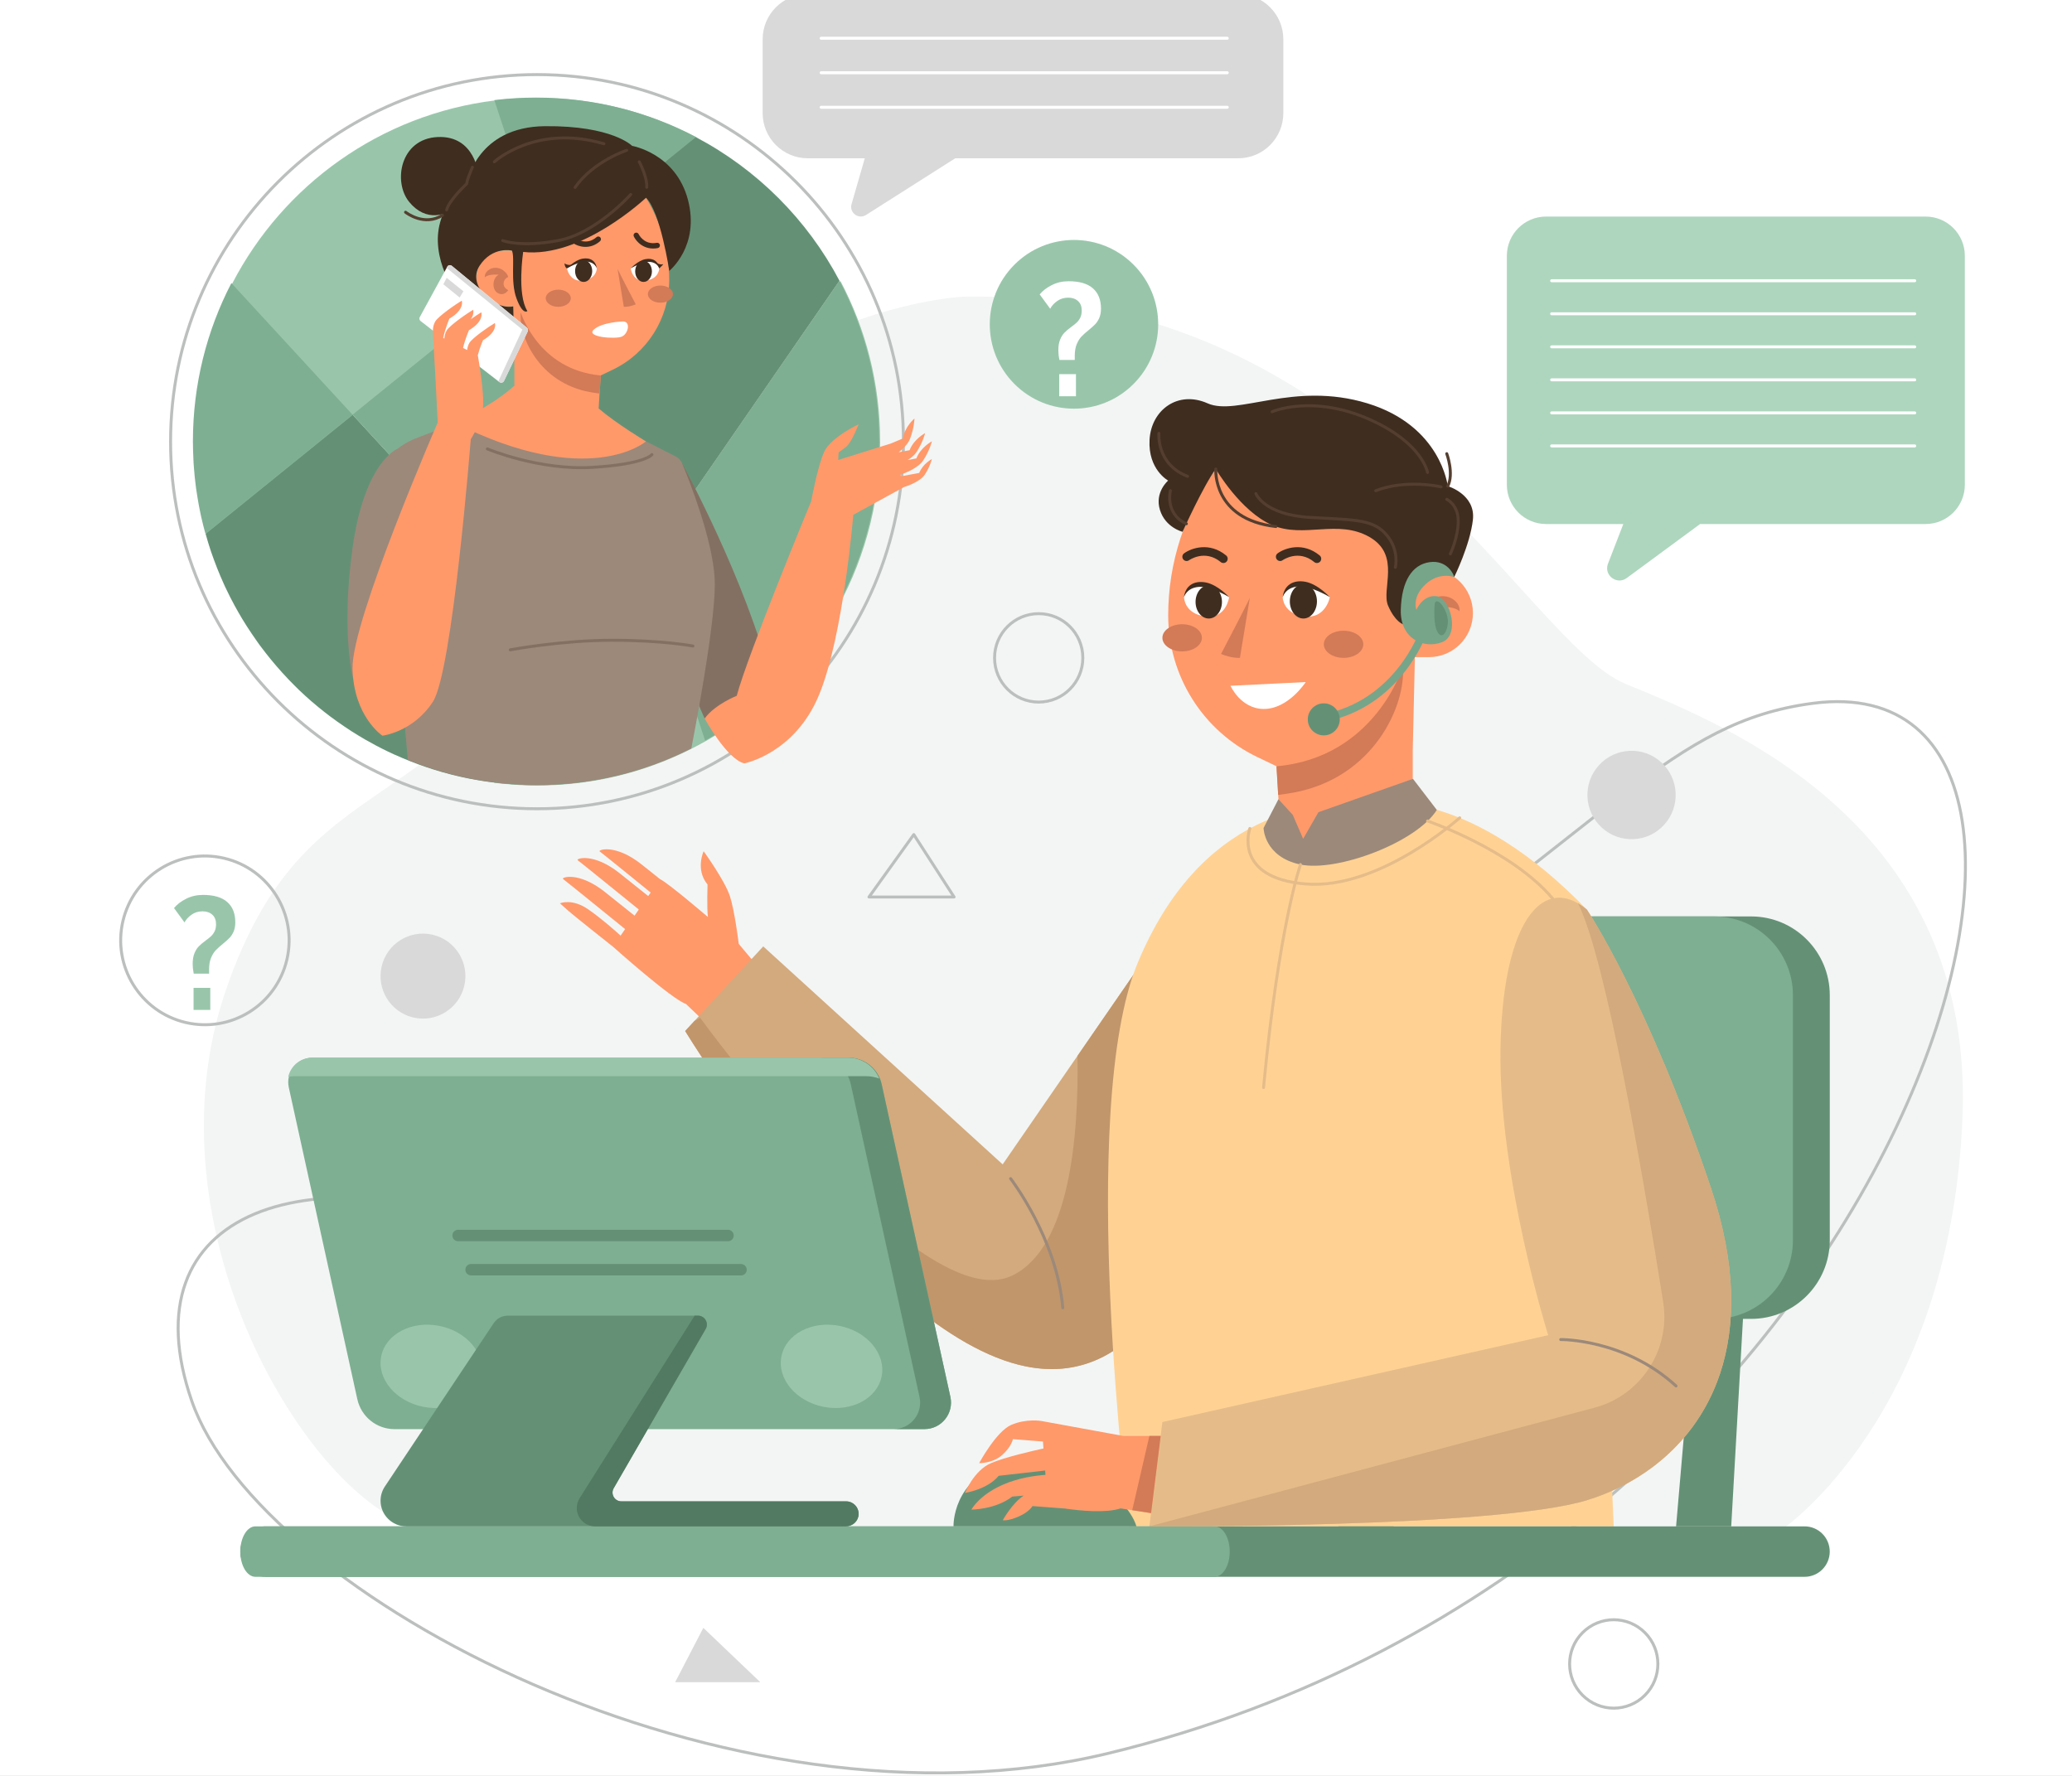
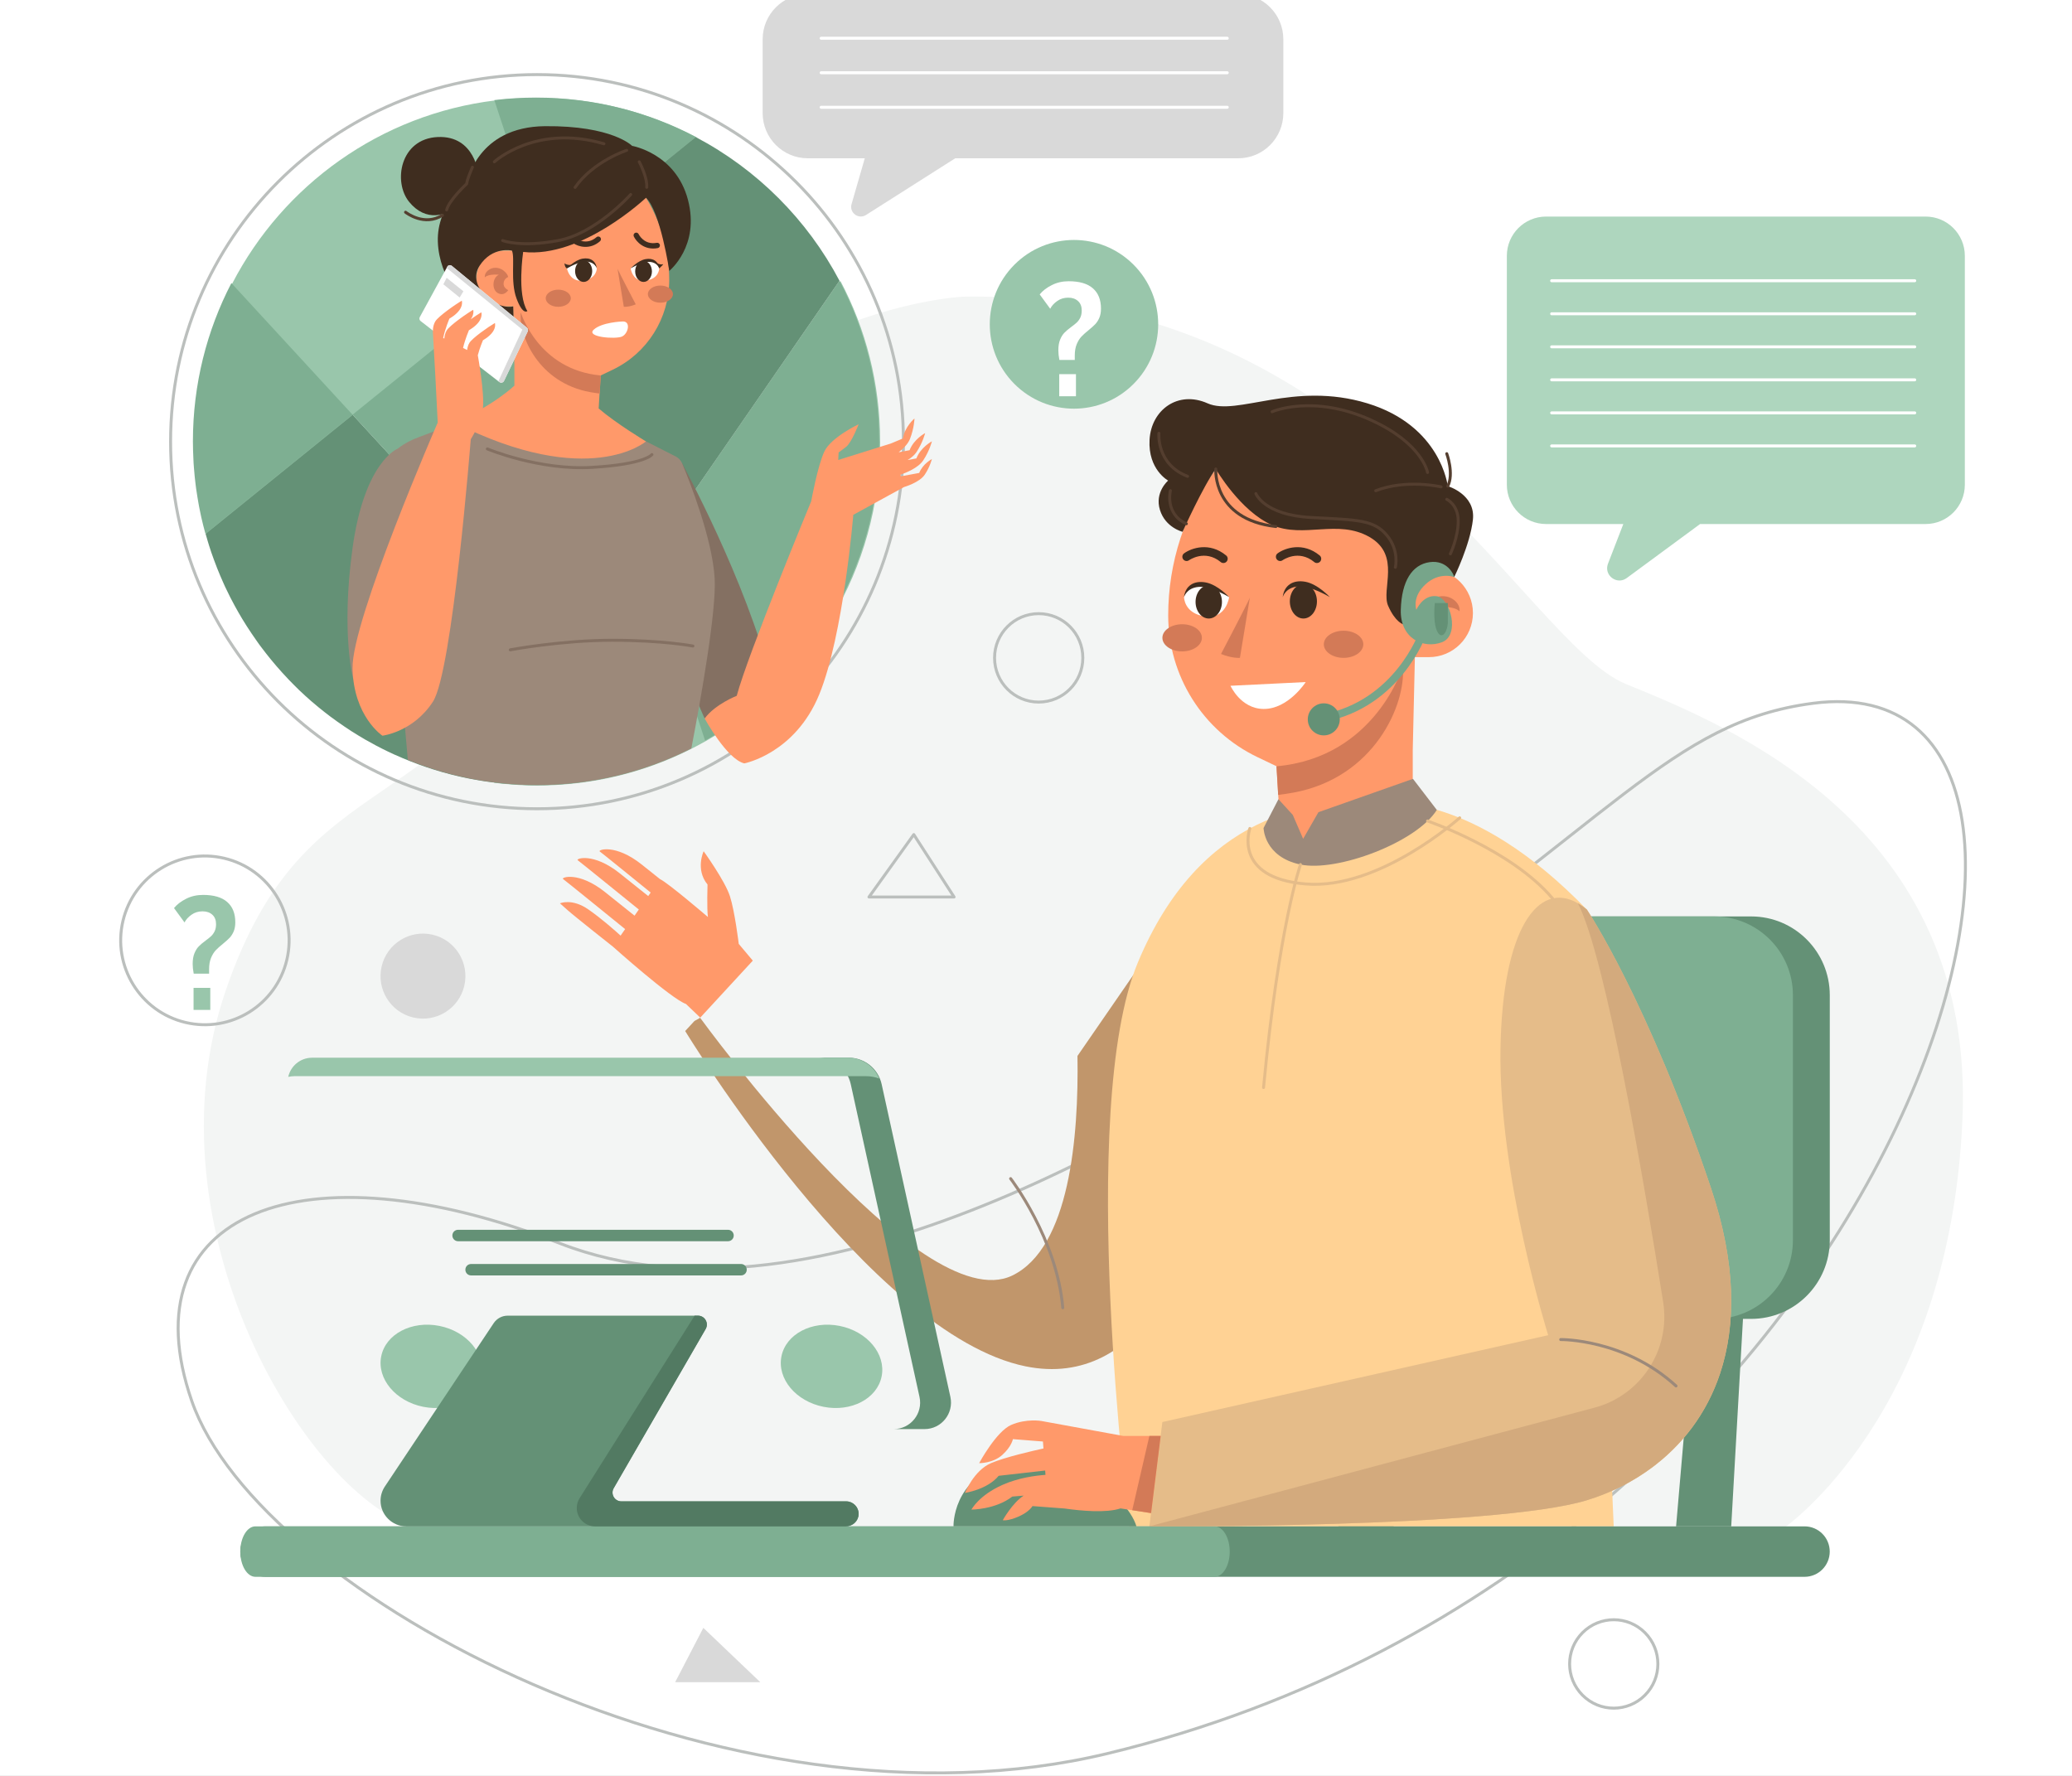
<svg xmlns="http://www.w3.org/2000/svg" width="700" height="600" viewBox="0 0 700 600" fill="none">
  <rect x="0" y="0" width="700" height="600" fill="#808080" stroke="none" />
  <g clip-path="url(#clip0_22_13317)">
    <rect width="700" height="600" fill="white" />
    <path d="M325.367 100.235C325.367 100.235 240.322 103.992 195.277 193.071C150.232 282.15 103.711 254.343 76.242 334.701C48.772 415.059 104.163 506.431 141.302 516.344C178.425 526.241 602.55 516.344 602.55 516.344C602.55 516.344 658.589 477.96 662.987 378.259C667.384 278.559 583.875 245.26 549.267 231.092C514.659 216.925 461.316 98.032 325.367 100.235Z" fill="#F3F5F4" />
    <path d="M447.215 343.86C545.181 277.82 564.172 243.918 612.516 237.611C730.286 222.252 643.991 527.238 374.324 592.402C246.191 623.363 87.472 538.916 64.776 473.299C42.834 409.854 101.915 386.061 189.159 420.084C276.402 454.107 397.305 377.491 447.215 343.845V343.86Z" stroke="#BBBFBD" stroke-miterlimit="10" />
-     <path d="M562.198 278.681C567.757 272.595 567.339 263.146 561.264 257.577C555.189 252.008 545.758 252.427 540.199 258.513C534.64 264.6 535.059 274.048 541.134 279.617C547.208 285.186 556.639 284.767 562.198 278.681Z" fill="#D9D9D9" />
    <path d="M555.727 572.744C561.55 566.91 561.55 557.453 555.727 551.62C549.905 545.786 540.465 545.786 534.642 551.62C528.819 557.453 528.82 566.91 534.642 572.744C540.465 578.577 549.905 578.577 555.727 572.744Z" stroke="#BBBFBD" stroke-miterlimit="10" />
    <path d="M350.908 237.204C359.143 237.204 365.818 230.517 365.818 222.267C365.818 214.018 359.143 207.33 350.908 207.33C342.674 207.33 335.999 214.018 335.999 222.267C335.999 230.517 342.674 237.204 350.908 237.204Z" stroke="#BBBFBD" stroke-miterlimit="10" />
    <path d="M308.709 281.969L293.574 303.062H322.324L308.709 281.969Z" stroke="#BBBFBD" stroke-linecap="round" stroke-linejoin="round" />
    <path d="M237.613 549.99L228.095 568.337H256.845L237.613 549.99Z" fill="#D9D9D9" />
    <path d="M96.911 324.257C100.52 308.938 91.049 293.587 75.758 289.972C60.466 286.356 45.144 295.844 41.535 311.164C37.926 326.483 47.396 341.834 62.688 345.449C77.98 349.065 93.302 339.577 96.911 324.257Z" stroke="#BBBFBD" stroke-linecap="round" stroke-linejoin="round" />
    <path d="M65.441 328.955C65.207 327.738 65.091 326.655 65.091 325.705C65.091 324.255 65.291 323.047 65.691 322.08C66.091 321.097 66.582 320.313 67.166 319.73C67.749 319.13 68.507 318.488 69.441 317.805C70.241 317.222 70.874 316.713 71.341 316.28C71.807 315.83 72.199 315.28 72.516 314.63C72.832 313.963 72.991 313.172 72.991 312.255C72.991 310.872 72.574 309.805 71.741 309.055C70.907 308.288 69.807 307.905 68.441 307.905C67.007 307.905 65.757 308.288 64.691 309.055C63.624 309.805 62.841 310.672 62.341 311.655L58.791 306.805C59.774 305.588 61.124 304.547 62.841 303.68C64.557 302.797 66.474 302.355 68.591 302.355C72.224 302.355 74.949 303.155 76.766 304.755C78.582 306.338 79.491 308.622 79.491 311.605C79.491 312.805 79.307 313.838 78.941 314.705C78.574 315.555 78.116 316.272 77.566 316.855C77.016 317.422 76.274 318.088 75.341 318.855C74.324 319.672 73.499 320.413 72.866 321.08C72.249 321.747 71.724 322.605 71.291 323.655C70.857 324.705 70.641 325.972 70.641 327.455V328.955H65.441ZM65.391 333.755H71.041V341.205H65.391V333.755Z" fill="#99C6AB" />
    <path d="M382.95 129.727C394.06 118.597 394.06 100.551 382.95 89.421C371.84 78.291 353.827 78.291 342.717 89.421C331.607 100.551 331.607 118.597 342.717 129.727C353.827 140.858 371.84 140.858 382.95 129.727Z" fill="#99C6AB" />
    <path d="M357.9 121.619C357.666 120.402 357.55 119.319 357.55 118.369C357.55 116.919 357.75 115.711 358.15 114.744C358.55 113.761 359.041 112.977 359.625 112.394C360.208 111.794 360.966 111.152 361.9 110.469C362.7 109.886 363.333 109.377 363.8 108.944C364.266 108.494 364.658 107.944 364.975 107.294C365.291 106.627 365.45 105.836 365.45 104.919C365.45 103.536 365.033 102.469 364.2 101.719C363.366 100.952 362.266 100.569 360.9 100.569C359.466 100.569 358.216 100.952 357.15 101.719C356.083 102.469 355.3 103.336 354.8 104.319L351.25 99.469C352.233 98.252 353.583 97.211 355.3 96.344C357.016 95.461 358.933 95.019 361.05 95.019C364.683 95.019 367.408 95.819 369.225 97.419C371.041 99.002 371.95 101.286 371.95 104.269C371.95 105.469 371.766 106.502 371.4 107.369C371.033 108.219 370.575 108.936 370.025 109.519C369.475 110.086 368.733 110.752 367.8 111.519C366.783 112.336 365.958 113.077 365.325 113.744C364.708 114.411 364.183 115.269 363.75 116.319C363.316 117.369 363.1 118.636 363.1 120.119V121.619H357.9ZM357.85 126.419H363.5V133.869H357.85V126.419Z" fill="white" />
    <path d="M156.852 333.075C158.664 325.352 153.885 317.62 146.176 315.805C138.468 313.989 130.751 318.778 128.938 326.5C127.126 334.222 131.906 341.954 139.614 343.77C147.322 345.585 155.04 340.797 156.852 333.075Z" fill="#D9D9D9" />
    <path d="M650.575 73.168H522.322C515.003 73.168 509.07 79.113 509.07 86.445V163.771C509.07 171.103 515.003 177.048 522.322 177.048H548.422L543.241 190.446C541.735 194.324 546.223 197.764 549.566 195.304L574.355 177.048H650.545C657.864 177.048 663.798 171.103 663.798 163.771V86.445C663.798 79.113 657.864 73.168 650.545 73.168H650.575Z" fill="#AED6BE" />
    <path d="M524.206 94.85H646.871" stroke="white" stroke-linecap="round" stroke-linejoin="round" />
    <path d="M524.206 106.014H646.871" stroke="white" stroke-linecap="round" stroke-linejoin="round" />
    <path d="M524.206 117.18H646.871" stroke="white" stroke-linecap="round" stroke-linejoin="round" />
    <path d="M524.206 128.33H646.871" stroke="white" stroke-linecap="round" stroke-linejoin="round" />
    <path d="M524.206 139.494H646.871" stroke="white" stroke-linecap="round" stroke-linejoin="round" />
    <path d="M524.206 150.658H646.871" stroke="white" stroke-linecap="round" stroke-linejoin="round" />
    <path d="M249.584 318.979C249.584 318.979 248.273 307.995 246.587 302.76C244.885 297.524 237.716 287.597 237.716 287.597C237.716 287.597 234.84 293.737 239.026 298.837C239.026 298.837 238.77 306.939 239.162 309.821C239.162 309.821 225.593 298.203 222.987 297.026C221.331 295.699 219.313 294.084 216.843 292.123C207.837 284.926 201.828 287.159 202.611 287.672C203.153 288.034 213.454 296.378 219.825 301.553L218.996 302.745C217.054 301.191 213.981 298.731 209.403 295.08C200.397 287.883 194.388 290.116 195.171 290.629C195.819 291.067 210.894 303.303 215.819 307.286L214.373 309.368C212.46 307.844 209.298 305.31 204.448 301.432C195.442 294.235 189.433 296.468 190.216 296.981C190.894 297.434 206.677 310.243 211.195 313.91L209.659 316.113C207.987 314.589 203.334 310.44 198.831 307.301C193.213 303.378 189.177 305.204 189.177 305.204L191.662 307.422C194.147 309.64 207.069 319.839 207.069 319.839C207.069 319.839 226.798 337.492 231.737 339.197L236.572 343.814L254.328 324.562L249.614 318.949L249.584 318.979Z" fill="#FF996A" />
-     <path d="M391.586 440.904C380.998 456.203 366.179 465.648 346.495 461.635C293.755 450.892 231.481 348.34 231.481 348.34L234.613 344.945L257.851 319.749L338.739 393.392L363.995 356.759L388.664 320.986L400.863 303.303C400.863 303.303 408.001 314.619 412.504 350.573C415.305 373.114 409.387 415.24 391.586 440.904Z" fill="#D3AA7D" />
    <path d="M391.586 440.905C380.998 456.204 366.179 465.649 346.495 461.635C293.755 450.893 231.481 348.341 231.481 348.341L234.613 344.946L236.541 343.875C236.541 343.875 310.743 446.155 342.023 430.932C361.36 421.532 364.462 384.023 364.01 356.76L388.679 320.986L391.586 440.905Z" fill="#C1966B" />
    <path d="M589.677 430.916L584.873 515.695H566.244L573.563 430.916H589.677Z" fill="#649176" />
    <path d="M475.625 430.916L470.821 515.695H452.176L459.511 430.916H475.625Z" fill="#649176" />
    <path d="M591.604 309.625H443.954C429.282 309.625 417.388 321.541 417.388 336.24V418.982C417.388 433.681 429.282 445.597 443.954 445.597H591.604C606.276 445.597 618.17 433.681 618.17 418.982V336.24C618.17 321.541 606.276 309.625 591.604 309.625Z" fill="#649176" />
    <path d="M579.147 309.625H431.497C416.825 309.625 404.931 321.541 404.931 336.24V418.982C404.931 433.681 416.825 445.597 431.497 445.597H579.147C593.819 445.597 605.714 433.681 605.714 418.982V336.24C605.714 321.541 593.819 309.625 579.147 309.625Z" fill="#7EAF92" />
    <path d="M467.852 271.452C467.852 271.452 496.963 266.775 536.134 307.361L545.171 515.695H381.451C381.451 515.695 363.575 375.151 384.418 325.165C405.261 275.179 442.686 269.219 467.852 271.452Z" fill="#FFD294" />
    <path d="M410.745 158.46L417.929 148.607L479.209 169.157L478.681 192.211H482.733C490.956 192.211 497.612 198.88 497.612 207.118C497.612 215.356 490.956 222.025 482.733 222.025H478.004L477.281 253.332V280.837L432.914 286.948L431.829 268.556L431.257 258.885L424.826 255.807C406.393 246.995 394.661 228.362 394.661 207.903C394.661 190.129 400.308 172.808 410.76 158.46H410.745Z" fill="#FF996A" />
    <path d="M431.241 258.9L431.813 268.571C433.44 268.375 435.156 268.118 436.918 267.801C464.328 262.792 475.051 237.988 473.936 225.193C473.936 225.193 464.689 255.942 431.226 258.9H431.241Z" fill="#D37A57" />
    <path d="M483.187 202.863C482.042 203.738 480.988 204.885 480.596 206.318C480.596 206.318 482.886 207.088 483.096 209.653C483.307 212.218 480.596 213.334 480.596 213.334C480.596 213.334 482.675 216.804 486.139 214.934C489.602 213.063 489.03 206.515 485.581 205.142C485.581 205.142 491.063 204.523 493.066 206.53C493.066 206.53 493.533 204.508 491.244 202.727C488.879 200.887 485.566 201.053 483.172 202.863H483.187Z" fill="#D37A57" />
    <path d="M410.742 158.46C410.742 158.46 419.04 172.763 429.763 177.395C440.486 182.027 451.946 175.283 462.669 181.439C473.392 187.595 466.555 199.107 468.949 204.644C471.359 210.181 474.025 210.921 474.025 210.921C474.025 210.921 475.47 195.184 478.678 192.212C478.678 192.212 488.302 192.136 491.299 194.943C491.299 194.943 496.675 184.064 497.609 175.54C498.528 167.015 489.1 164.239 489.1 164.239C489.1 164.239 486.886 143.87 461.931 136.266C436.977 128.662 417.925 140.717 407.956 136.266C397.971 131.815 388.919 138.484 388.362 148.578C387.805 158.671 394.642 162.368 394.642 162.368C394.642 162.368 390.019 166.276 391.871 172.281C393.724 178.286 399.522 179.674 399.522 179.674C399.522 179.674 406.359 164.435 410.757 158.415L410.742 158.46Z" fill="#3F2D1F" />
    <path d="M415.717 231.696L441.124 230.443C441.124 230.443 435.235 239.617 426.862 239.526C419.151 239.451 415.702 231.696 415.702 231.696H415.717Z" fill="white" />
    <path d="M444.92 190.235C444.603 190.235 444.272 190.129 444.016 189.903C438.655 185.482 433.384 189.239 433.323 189.269C432.691 189.737 431.787 189.601 431.32 188.953C430.853 188.319 430.989 187.414 431.637 186.946C434.076 185.166 440.191 183.008 445.838 187.67C446.456 188.168 446.531 189.073 446.034 189.692C445.748 190.039 445.341 190.22 444.935 190.22L444.92 190.235Z" fill="#3F2D1F" />
    <path d="M413.319 190.235C413.003 190.235 412.672 190.129 412.416 189.903C407.054 185.482 401.783 189.239 401.723 189.269C401.09 189.737 400.187 189.601 399.72 188.953C399.253 188.319 399.388 187.414 400.036 186.946C402.476 185.166 408.59 183.008 414.238 187.67C414.855 188.168 414.931 189.073 414.434 189.692C414.147 190.039 413.741 190.22 413.334 190.22L413.319 190.235Z" fill="#3F2D1F" />
    <path d="M485.4 273.625L477.358 263.139L445.415 274.409L440.25 283.402L436.756 275.33L431.906 270.019L426.876 279.75C426.876 279.75 427.027 289.497 439.346 292.092C451.665 294.687 478.593 284.624 485.415 273.625H485.4Z" fill="#9C897A" />
    <path d="M491.298 194.957C491.298 194.957 486.328 193.056 481.614 197.401C476.9 201.746 478.497 206.016 478.497 206.016C478.497 206.016 480.681 200.871 485.334 201.43C490.003 201.988 493.391 214.616 487.156 216.985C480.921 219.354 472.955 215.748 473.241 206.016C473.512 196.285 477.081 190.777 482.955 189.933C488.828 189.088 491.147 194.036 491.283 194.957H491.298Z" fill="#77A58A" />
    <path d="M447.203 243.887C446.601 243.887 446.058 243.465 445.938 242.846C445.802 242.152 446.254 241.473 446.962 241.337C471.119 236.69 479.296 213.893 479.387 213.666C479.612 213.002 480.35 212.64 481.013 212.882C481.676 213.108 482.037 213.847 481.811 214.511C481.721 214.753 473.091 238.923 447.444 243.872C447.369 243.887 447.278 243.902 447.203 243.902V243.887Z" fill="#77A58A" />
    <path d="M441.815 243.044C441.815 246.031 444.24 248.46 447.221 248.46C450.203 248.46 452.628 246.031 452.628 243.044C452.628 240.056 450.203 237.627 447.221 237.627C444.24 237.627 441.815 240.056 441.815 243.044Z" fill="#649176" />
-     <path d="M484.734 203.753C484.734 203.753 484.056 209.743 485.367 212.942C486.677 216.14 488.725 214.481 489.132 210.603C489.538 206.71 485.653 201.264 484.734 203.768V203.753Z" fill="#649176" />
-     <path d="M433.336 201.746C433.336 201.746 433.336 207.329 440.64 208.264C447.929 209.185 449.27 201.746 449.27 201.746C449.27 201.746 445.128 197.854 439.767 197.733C434.405 197.612 433.336 201.746 433.336 201.746Z" fill="white" />
+     <path d="M484.734 203.753C484.734 203.753 484.056 209.743 485.367 212.942C486.677 216.14 488.725 214.481 489.132 210.603V203.753Z" fill="#649176" />
    <path d="M400.005 201.747C400.005 201.747 400.005 207.329 407.158 208.265C414.297 209.185 415.246 201.762 415.246 201.762C415.246 201.762 411.541 197.869 406.3 197.749C401.059 197.628 400.005 201.762 400.005 201.762V201.747Z" fill="white" />
    <path d="M415.245 201.747C415.245 201.747 411.42 197.538 407.324 196.783C403.227 196.029 400.426 198.02 399.989 201.747C399.989 201.747 400.803 198.669 404.899 198.292C408.995 197.915 415.245 201.747 415.245 201.747Z" fill="#3F2D1F" />
    <path d="M449.27 201.747C449.27 201.747 445.279 197.356 441.002 196.556C436.725 195.772 433.788 197.854 433.351 201.747C433.351 201.747 434.195 198.533 438.472 198.141C442.749 197.748 449.27 201.747 449.27 201.747Z" fill="#3F2D1F" />
    <path d="M422.251 201.914L418.892 222.268C418.892 222.268 416.212 222.479 412.507 220.955C412.507 220.955 421.302 204.192 422.251 201.914Z" fill="#D37A57" />
    <path d="M322.132 515.696C322.132 515.696 321.59 499.446 339.858 494.362C358.126 489.277 380.37 504.154 383.939 515.696H322.132Z" fill="#649176" />
    <path d="M440.336 208.974C442.864 208.974 444.914 206.38 444.914 203.18C444.914 199.981 442.864 197.387 440.336 197.387C437.807 197.387 435.757 199.981 435.757 203.18C435.757 206.38 437.807 208.974 440.336 208.974Z" fill="#3F2D1F" />
    <path d="M412.822 203.361C412.822 206.469 410.819 208.973 408.364 208.973C405.909 208.973 403.906 206.454 403.906 203.361C403.906 200.268 405.909 197.748 408.364 197.748C410.819 197.748 412.822 200.268 412.822 203.361Z" fill="#3F2D1F" />
    <path d="M460.578 217.68C460.578 220.215 457.581 222.267 453.906 222.267C450.232 222.267 447.235 220.215 447.235 217.68C447.235 215.146 450.232 213.094 453.906 213.094C457.581 213.094 460.578 215.146 460.578 217.68Z" fill="#D37A57" />
    <path d="M406.046 215.493C406.046 218.028 403.049 220.08 399.374 220.08C395.699 220.08 392.702 218.028 392.702 215.493C392.702 212.958 395.699 210.906 399.374 210.906C403.049 210.906 406.046 212.958 406.046 215.493Z" fill="#D37A57" />
    <path d="M581.138 463.974C576.514 477.916 568.051 488.447 558.035 495.9C551.213 500.955 543.668 504.591 536.138 506.869C504.707 516.42 388.307 515.681 388.307 515.681L392.69 480.45L523.036 451.104C523.036 451.104 506.183 397.527 506.921 354.24C507.599 313.956 519.587 297.344 533.096 305.19C534.105 305.793 535.129 306.502 536.138 307.362C536.138 307.362 556.725 338.096 577.96 401.194C586.65 427.009 586.484 447.77 581.138 463.974Z" fill="#E5BC89" />
    <path d="M379.45 485.142L351.8 480.088C351.8 480.088 346.724 479.212 341.634 481.415C336.559 483.618 330.791 494.346 330.791 494.346C330.791 494.346 335.459 494.421 338.622 491.554C341.785 488.703 342.191 486.228 342.191 486.228L352.342 487.028L352.523 489.382C349.134 490.121 339.48 492.324 334.782 494.346C329.014 496.82 325.987 504.394 325.987 504.394C325.987 504.394 333.547 503.293 337.387 498.615L353.095 496.835L353.2 498.299C349.962 498.525 344.179 499.249 338.758 501.648C330.655 505.224 328.185 510.037 328.185 510.037C328.185 510.037 336.288 510.037 341.996 505.631L345.836 505.314C342.041 507.744 338.773 513.613 338.773 513.613C338.773 513.613 340.414 514.02 344.134 512.376C347.839 510.731 348.803 508.845 348.803 508.845L359.616 509.66C365.233 510.459 373.712 511.244 378.562 509.63L388.893 511.229L392.131 485.142H379.465H379.45Z" fill="#FF996A" />
    <path d="M609.645 532.745H89.692C84.993 532.745 81.183 528.927 81.183 524.22C81.183 519.513 84.993 515.695 89.692 515.695H609.645C614.343 515.695 618.154 519.513 618.154 524.22C618.154 528.927 614.343 532.745 609.645 532.745Z" fill="#649176" />
    <path d="M410.338 532.745H86.288C83.472 532.745 81.183 528.927 81.183 524.22C81.183 519.513 83.472 515.695 86.288 515.695H410.338C413.154 515.695 415.443 519.513 415.443 524.22C415.443 528.927 413.154 532.745 410.338 532.745Z" fill="#7EAF92" />
-     <path d="M312.342 482.849H133.277C127.238 482.849 122.012 478.639 120.716 472.725L97.569 367.411C96.439 362.251 100.355 357.348 105.641 357.348H286.725C292.071 357.348 296.71 361.074 297.854 366.31L321.077 471.955C322.312 477.538 318.065 482.833 312.342 482.833V482.849Z" fill="#7EAF92" />
    <path d="M162.64 465.001C161.149 472.545 152.354 477.162 143.002 475.306C133.649 473.45 127.279 465.816 128.785 458.272C130.276 450.728 139.071 446.111 148.423 447.967C157.776 449.823 164.146 457.457 162.64 465.001Z" fill="#99C6AB" />
    <path d="M321.078 471.955L297.856 366.31C296.711 361.074 292.072 357.348 286.726 357.348H276.289C281.636 357.348 286.274 361.074 287.419 366.31L310.642 471.955C311.877 477.538 307.63 482.833 301.907 482.833H312.344C318.051 482.833 322.298 477.538 321.078 471.955Z" fill="#649176" />
    <path d="M290.085 511.472C290.085 513.81 288.202 515.696 285.868 515.696H137.224C134.845 515.696 132.676 514.716 131.11 513.146C129.528 511.577 128.564 509.42 128.564 507.021C128.564 505.316 129.076 503.641 130.025 502.223L166.817 447.001C167.872 445.447 169.619 444.512 171.486 444.512H235.808C238.112 444.512 239.558 447.016 238.398 449.023L207.344 502.781C206.185 504.773 207.63 507.247 209.905 507.247H285.868C287.028 507.247 288.082 507.715 288.85 508.499C289.603 509.254 290.085 510.31 290.085 511.472Z" fill="#649176" />
    <path d="M245.957 419.359H154.752C153.683 419.359 152.825 418.499 152.825 417.427C152.825 416.356 153.683 415.496 154.752 415.496H245.957C247.026 415.496 247.885 416.356 247.885 417.427C247.885 418.499 247.026 419.359 245.957 419.359Z" fill="#649176" />
    <path d="M250.352 430.917H159.148C158.078 430.917 157.22 430.057 157.22 428.986C157.22 427.915 158.078 427.055 159.148 427.055H250.352C251.421 427.055 252.28 427.915 252.28 428.986C252.28 430.057 251.421 430.917 250.352 430.917Z" fill="#649176" />
    <path d="M99.452 363.595H292.569C294.135 363.595 295.641 363.881 297.042 364.409C295.31 360.2 291.183 357.363 286.515 357.363H105.431C101.41 357.363 98.187 360.2 97.374 363.836C98.036 363.685 98.744 363.595 99.452 363.595Z" fill="#99C6AB" />
    <path d="M297.855 465.001C296.365 472.545 287.569 477.162 278.217 475.306C268.865 473.45 262.494 465.816 264 458.272C265.491 450.728 274.286 446.111 283.639 447.967C292.991 449.823 299.346 457.457 297.855 465.001Z" fill="#99C6AB" />
    <path d="M290.066 511.773C289.9 514.022 287.882 515.696 285.638 515.696H201.045C197.626 515.696 194.855 512.92 194.855 509.495C194.855 508.318 195.186 507.172 195.804 506.191L234.674 444.512H235.804C238.108 444.512 239.554 447.016 238.394 449.023L207.34 502.781C206.18 504.773 207.626 507.247 209.9 507.247H285.864C287.023 507.247 288.078 507.715 288.846 508.499C289.674 509.329 290.156 510.491 290.066 511.789V511.773Z" fill="#527A62" />
    <path d="M536.138 506.868C504.707 516.419 388.307 515.68 388.307 515.68L538.698 475.591C554.421 471.397 564.436 455.977 561.876 439.878C555.264 398.251 542.478 323.566 533.081 305.174C534.09 305.777 535.114 306.486 536.123 307.346C536.123 307.346 556.71 338.08 577.945 401.178C599.18 464.29 567.569 497.318 536.123 506.853L536.138 506.868Z" fill="#D3AA7D" />
    <path d="M527.265 452.582C527.265 452.582 548.771 452.281 566.225 468.259" stroke="#9C897A" stroke-linecap="round" stroke-linejoin="round" />
    <path d="M482.282 277.383C482.282 277.383 510.58 287.024 524.51 303.545" stroke="#E5BC89" stroke-linecap="round" stroke-linejoin="round" />
    <path d="M341.426 398.207C341.426 398.207 357.059 418.485 359.047 441.841" stroke="#9C897A" stroke-linecap="round" stroke-linejoin="round" />
    <path d="M422.248 279.901C422.248 279.901 416.299 296.604 441.118 298.656C465.938 300.708 493.136 276.311 493.136 276.311" stroke="#E5BC89" stroke-linecap="round" stroke-linejoin="round" />
    <path d="M388.306 485.143L382.508 510.234L388.878 511.214L392.116 485.143H388.306Z" fill="#D37A57" />
    <path d="M439.346 292.107C439.346 292.107 431.997 313.11 426.876 367.426" stroke="#E5BC89" stroke-linecap="round" stroke-linejoin="round" />
    <path d="M486.855 164.495C486.855 164.495 475.259 161.749 464.777 165.792" stroke="#543E2F" stroke-linecap="round" stroke-linejoin="round" />
    <path d="M410.742 158.459C410.742 158.459 409.567 175.463 431.043 177.892" stroke="#543E2F" stroke-linecap="round" stroke-linejoin="round" />
    <path d="M488.772 153.285C488.772 153.285 491.272 160.045 489.103 164.254" stroke="#543E2F" stroke-linecap="round" stroke-linejoin="round" />
    <path d="M391.526 146.391C391.526 146.391 390.562 156.831 401.209 160.935" stroke="#543E2F" stroke-linecap="round" stroke-linejoin="round" />
    <path d="M395.402 165.777C395.402 165.777 393.429 173.593 400.793 176.957" stroke="#543E2F" stroke-linecap="round" stroke-linejoin="round" />
    <path d="M429.768 139.102C429.768 139.102 443.503 133.067 463.006 141.848C480.596 149.77 482.283 159.637 482.283 159.637" stroke="#543E2F" stroke-linecap="round" stroke-linejoin="round" />
    <path d="M488.772 168.689C488.772 168.689 492.642 170.515 492.642 176.022C492.642 181.529 489.991 187.127 489.991 187.127" stroke="#543E2F" stroke-linecap="round" stroke-linejoin="round" />
    <path d="M424.28 166.758C424.28 166.758 427.021 174.03 443 174.845C458.979 175.66 464.144 175.66 468.497 180.82C472.849 185.995 471.403 191.653 471.403 191.653" stroke="#543E2F" stroke-linecap="round" stroke-linejoin="round" />
    <path d="M418.286 -2H272.895C264.476 -2 257.654 4.835 257.654 13.269V38.209C257.654 46.643 264.476 53.478 272.895 53.478H292.157L287.684 68.973C286.856 71.855 290.018 74.239 292.563 72.64L322.714 53.478H418.316C426.735 53.478 433.557 46.643 433.557 38.209V13.269C433.557 4.835 426.735 -2 418.316 -2H418.286Z" fill="#D9D9D9" />
    <path d="M277.413 12.922H414.611" stroke="white" stroke-linecap="round" stroke-linejoin="round" />
    <path d="M277.413 24.584H414.611" stroke="white" stroke-linecap="round" stroke-linejoin="round" />
    <path d="M277.413 36.248H414.611" stroke="white" stroke-linecap="round" stroke-linejoin="round" />
    <path d="M181.423 273.248C249.793 273.248 305.218 217.721 305.218 149.225C305.218 80.73 249.793 25.203 181.423 25.203C113.053 25.203 57.628 80.73 57.628 149.225C57.628 217.721 113.053 273.248 181.423 273.248Z" stroke="#BBBFBD" stroke-miterlimit="10" />
    <path d="M297.359 149.225C297.359 192.572 273.654 230.367 238.534 250.328C234.603 252.561 230.522 254.583 226.32 256.348C212.51 262.172 197.344 265.386 181.426 265.386C180.371 265.386 179.317 265.386 178.278 265.341C177.63 265.341 176.983 265.295 176.35 265.25C175.898 265.25 175.447 265.25 174.995 265.19C174.302 265.16 173.624 265.114 172.947 265.054C172.661 265.054 172.374 265.024 172.088 264.979C171.275 264.933 170.477 264.843 169.664 264.782C168.73 264.677 167.811 264.586 166.908 264.466L195.567 222.929L119.408 140.217L69.709 180.441C69.197 178.57 68.715 176.715 68.293 174.814C68.143 174.089 67.977 173.365 67.842 172.656C67.646 171.705 67.45 170.755 67.299 169.804C67.179 169.171 67.073 168.537 66.983 167.918C66.833 167.013 66.697 166.093 66.561 165.172C66.486 164.659 66.411 164.162 66.366 163.633C66.26 162.849 66.17 162.049 66.095 161.234L66.049 160.767C65.959 159.907 65.884 159.047 65.823 158.172C65.748 157.206 65.673 156.255 65.643 155.275V155.214C65.583 154.219 65.537 153.238 65.522 152.227C65.492 151.231 65.477 150.235 65.477 149.225C65.477 129.942 70.176 111.761 78.474 95.753C95.718 62.484 128.564 38.645 167.314 33.923C171.938 33.365 176.651 33.078 181.426 33.078C200.883 33.078 219.257 37.891 235.356 46.401L184.859 87.244L218.564 189.63L283.925 94.938C292.494 111.128 297.344 129.61 297.344 149.209L297.359 149.225Z" fill="#99C6AB" />
    <path d="M78.17 95.648L119.104 140.112L69.405 180.337C68.893 178.466 68.411 176.61 67.99 174.709C67.839 173.985 67.673 173.26 67.538 172.551C67.342 171.601 67.146 170.65 66.996 169.7C66.875 169.066 66.77 168.432 66.679 167.814C66.529 166.908 66.393 165.988 66.258 165.068C66.182 164.555 66.107 164.057 66.062 163.529C65.957 162.744 65.866 161.945 65.791 161.13L65.746 160.662C65.655 159.802 65.58 158.942 65.52 158.067C65.445 157.101 65.369 156.151 65.339 155.17V155.11C65.279 154.114 65.234 153.133 65.219 152.122C65.189 151.127 65.173 150.131 65.173 149.12C65.173 129.838 69.872 111.657 78.17 95.648Z" fill="#7EAF92" />
    <path d="M226.015 256.244C212.204 262.068 197.039 265.281 181.12 265.281C180.066 265.281 179.012 265.281 177.973 265.236C177.325 265.236 176.677 265.191 176.045 265.146C175.593 265.146 175.141 265.146 174.689 265.085C173.997 265.055 173.319 265.01 172.641 264.95C172.355 264.95 172.069 264.919 171.783 264.874C170.97 264.829 170.171 264.738 169.358 264.678C168.424 264.572 167.506 264.482 166.602 264.361L195.262 222.824L226.015 256.229V256.244Z" fill="#7EAF92" />
    <path d="M235.039 46.295L184.542 87.138L166.997 33.818C171.62 33.259 176.334 32.973 181.108 32.973C200.566 32.973 218.939 37.786 235.039 46.295Z" fill="#7EAF92" />
    <path d="M297.037 149.121C297.037 192.468 273.333 230.263 238.212 250.224L218.242 189.541L283.604 94.85C292.173 111.039 297.022 129.522 297.022 149.121H297.037Z" fill="#7EAF92" />
    <path d="M195.26 222.824L166.601 264.361C165.878 264.27 165.14 264.18 164.417 264.059C163.814 263.969 163.212 263.893 162.61 263.788C161.932 263.682 161.284 263.576 160.607 263.441C159.718 263.29 158.829 263.124 157.941 262.943C157.188 262.792 156.42 262.626 155.682 262.46C155.215 262.354 154.733 262.249 154.266 262.128C153.634 261.992 153.016 261.826 152.399 261.675C150.351 261.162 148.333 260.574 146.33 259.94C145.607 259.714 144.869 259.488 144.161 259.231C143.182 258.899 142.233 258.567 141.284 258.22C140.396 257.903 139.507 257.556 138.634 257.209C137.745 256.862 136.872 256.5 136.013 256.138C135.155 255.776 134.296 255.414 133.453 255.022C133.453 255.022 133.453 255.022 133.423 255.022C132.564 254.629 131.721 254.237 130.878 253.83C128.302 252.592 125.802 251.265 123.333 249.846C122.565 249.394 121.781 248.926 121.028 248.473C119.432 247.508 117.851 246.497 116.315 245.441C115.546 244.928 114.778 244.4 114.025 243.857C113.272 243.329 112.504 242.77 111.766 242.212C111.736 242.212 111.706 242.167 111.661 242.137C110.953 241.608 110.245 241.065 109.553 240.522C108.935 240.039 108.333 239.557 107.73 239.059C106.842 238.334 105.968 237.595 105.11 236.856C104.447 236.282 103.815 235.709 103.167 235.121C102.519 234.532 101.872 233.929 101.239 233.325C101.164 233.25 101.089 233.189 101.044 233.144C100.411 232.526 99.778 231.907 99.161 231.273C98.619 230.73 98.077 230.172 97.534 229.614C96.796 228.844 96.043 228.045 95.336 227.245C94.703 226.551 94.086 225.857 93.483 225.148C93.001 224.604 92.534 224.046 92.083 223.488C91.797 223.171 91.54 222.854 91.284 222.522C90.833 221.964 90.381 221.406 89.944 220.848C89.447 220.214 88.95 219.58 88.483 218.947C87.836 218.102 87.203 217.257 86.616 216.382C86.074 215.627 85.547 214.858 85.034 214.088C84.658 213.545 84.312 213.002 83.95 212.444C83.724 212.112 83.513 211.765 83.288 211.433C82.309 209.909 81.375 208.355 80.471 206.771C80.05 206.031 79.643 205.277 79.221 204.523C78.272 202.787 77.369 201.022 76.525 199.227C76.149 198.487 75.803 197.718 75.471 196.963C75.11 196.164 74.748 195.364 74.417 194.549C74.387 194.489 74.372 194.414 74.342 194.368C73.98 193.523 73.619 192.663 73.288 191.803C73.288 191.773 73.288 191.743 73.257 191.698C72.911 190.838 72.58 189.963 72.263 189.088C71.947 188.258 71.646 187.413 71.36 186.553C71.104 185.798 70.848 185.014 70.607 184.244C70.441 183.671 70.245 183.083 70.08 182.509C70.08 182.464 70.05 182.434 70.05 182.389C69.854 181.71 69.643 181.046 69.462 180.367L119.161 140.143L195.32 222.854L195.26 222.824Z" fill="#649176" />
    <path d="M283.62 94.848L218.259 189.54L184.554 87.153L235.051 46.31C255.729 57.204 272.702 74.163 283.62 94.863V94.848Z" fill="#649176" />
    <path d="M218.263 189.54L195.266 222.824L119.106 140.112L184.558 87.139L218.263 189.54Z" fill="#7EAF92" />
    <path d="M202.581 132.96L202.943 126.85L207.009 124.903C218.666 119.336 226.09 107.537 226.09 94.592C226.09 83.336 222.521 72.382 215.895 63.3L211.346 57.068L172.566 70.074L172.898 84.664H170.338C165.142 84.664 160.925 88.889 160.925 94.094C160.925 99.299 165.142 103.524 170.338 103.524H173.335L173.786 123.334V130.29C173.786 130.29 166.783 137.049 153.5 142.783C153.5 142.783 168.32 161.416 192.807 162.653C217.295 163.875 218.229 149.135 218.229 149.135C218.229 149.135 208.078 143.039 202.25 138L202.551 132.975L202.581 132.96Z" fill="#FF996A" />
    <path d="M202.946 126.85L202.584 132.96C201.56 132.84 200.476 132.674 199.346 132.478C182.012 129.309 175.22 113.603 175.928 105.516C175.928 105.516 181.771 124.964 202.946 126.85Z" fill="#D37A57" />
    <path d="M170.066 91.394C170.789 91.938 171.467 92.677 171.708 93.582C171.708 93.582 170.262 94.065 170.127 95.694C169.991 97.324 171.708 98.018 171.708 98.018C171.708 98.018 170.398 100.221 168.199 99.029C166 97.837 166.362 93.703 168.545 92.828C168.545 92.828 165.081 92.435 163.801 93.703C163.801 93.703 163.515 92.42 164.961 91.289C166.452 90.127 168.56 90.233 170.066 91.379V91.394Z" fill="#D37A57" />
    <path d="M202.097 79.897C201.901 79.897 201.691 79.972 201.525 80.123C198.212 83.02 194.808 80.741 194.778 80.711C194.371 80.425 193.799 80.53 193.513 80.953C193.227 81.36 193.332 81.933 193.754 82.22C195.335 83.306 199.236 84.543 202.715 81.496C203.091 81.164 203.136 80.591 202.805 80.213C202.624 80.002 202.353 79.897 202.097 79.897Z" fill="#3F2D1F" />
    <path d="M222.48 82.13C222.3 82.039 222.089 81.994 221.878 82.039C217.556 82.854 215.779 79.158 215.763 79.112C215.553 78.66 215.01 78.464 214.559 78.675C214.107 78.886 213.911 79.429 214.122 79.882C214.935 81.617 217.661 84.68 222.209 83.82C222.706 83.729 223.023 83.246 222.932 82.764C222.887 82.492 222.706 82.266 222.48 82.13Z" fill="#3F2D1F" />
    <path d="M201.621 90.685C201.621 90.685 201.621 94.215 196.997 94.804C192.374 95.392 191.546 90.685 191.546 90.685C191.546 90.685 194.166 88.225 197.555 88.15C200.943 88.075 201.621 90.685 201.621 90.685Z" fill="white" />
    <path d="M222.704 90.685C222.704 90.685 222.704 94.215 218.186 94.804C213.668 95.392 213.065 90.685 213.065 90.685C213.065 90.685 215.415 88.225 218.728 88.15C222.041 88.075 222.704 90.685 222.704 90.685Z" fill="white" />
    <path d="M213.065 90.685C213.065 90.685 215.49 88.03 218.081 87.547C220.671 87.064 222.448 88.332 222.719 90.685C222.719 90.685 222.207 88.739 219.617 88.498C217.026 88.256 213.081 90.685 213.081 90.685H213.065Z" fill="#3F2D1F" />
    <path d="M191.53 90.685C191.53 90.685 194.06 87.908 196.771 87.395C199.482 86.898 201.335 88.21 201.621 90.685C201.621 90.685 201.078 88.648 198.383 88.406C195.672 88.15 191.545 90.685 191.545 90.685H191.53Z" fill="#3F2D1F" />
    <path d="M208.625 90.79L210.748 103.66C210.748 103.66 212.45 103.796 214.784 102.831C214.784 102.831 209.227 92.224 208.61 90.775L208.625 90.79Z" fill="#D37A57" />
    <path d="M194.286 91.59C194.286 93.612 195.581 95.257 197.177 95.257C198.774 95.257 200.069 93.612 200.069 91.59C200.069 89.568 198.774 87.924 197.177 87.924C195.581 87.924 194.286 89.568 194.286 91.59Z" fill="#3F2D1F" />
    <path d="M214.584 91.695C214.584 93.657 215.849 95.256 217.415 95.256C218.981 95.256 220.246 93.657 220.246 91.695C220.246 89.734 218.981 88.135 217.415 88.135C215.849 88.135 214.584 89.734 214.584 91.695Z" fill="#3F2D1F" />
    <path d="M188.604 103.661C190.941 103.661 192.836 102.364 192.836 100.764C192.836 99.164 190.941 97.867 188.604 97.867C186.267 97.867 184.372 99.164 184.372 100.764C184.372 102.364 186.267 103.661 188.604 103.661Z" fill="#D37A57" />
    <path d="M223.112 102.272C225.449 102.272 227.344 100.975 227.344 99.375C227.344 97.775 225.449 96.478 223.112 96.478C220.775 96.478 218.88 97.775 218.88 99.375C218.88 100.975 220.775 102.272 223.112 102.272Z" fill="#D37A57" />
    <path d="M210.155 108.624C210.155 108.624 203.333 108.85 200.577 111.385C197.821 113.92 208.017 114.689 210.155 113.693C212.309 112.697 213.258 108.307 210.155 108.624Z" fill="white" />
    <path d="M193.534 89.296C193.534 89.296 192.179 89.945 190.688 88.994C190.688 88.994 190.823 90.397 191.531 90.684L193.519 89.296H193.534Z" fill="#3F2D1F" />
    <path d="M221.135 88.346C221.135 88.346 222.746 89.673 223.966 89.266C224.418 89.115 222.716 90.684 222.716 90.684C222.309 89.206 221.15 88.346 221.15 88.346H221.135Z" fill="#3F2D1F" />
    <path d="M230.462 156.572C230.462 156.572 252.179 196.329 260.462 229.673L238.068 242.739C238.068 242.739 229.167 224.92 226.11 197.566C223.053 170.212 230.462 156.572 230.462 156.572Z" fill="#847062" />
    <path d="M218.264 66.8C218.264 66.8 196.562 87.365 176.743 85.117C176.743 85.117 174.589 99.556 178.173 105.094C178.173 105.094 176.637 106.617 174.499 100.839C172.345 95.06 174.047 87.079 172.948 84.665C172.948 84.665 166.336 83.095 161.984 89.84C157.631 96.584 167.149 104.837 173.384 103.524L173.67 115.942C173.67 115.942 166.532 118.612 160.493 113.497C154.469 108.383 157.42 103.147 157.42 103.147C157.42 103.147 148.324 94.155 147.918 81.662C147.511 69.169 157.887 61.324 157.887 61.324C157.887 61.324 161.306 42.841 184.107 42.63C206.908 42.419 213.55 49.283 213.55 49.283C213.55 49.283 228.264 51.788 232.405 67.464C236.547 83.141 226.11 91.514 226.11 91.514C226.11 91.514 223.098 71.433 218.264 66.816V66.8Z" fill="#3F2D1F" />
    <path d="M161.693 59.15C161.693 59.15 160.593 45.722 147.882 46.295C135.172 46.868 132.717 61.459 138.229 68.218C143.756 74.977 150.955 73.438 156.316 68.218C161.678 62.998 161.678 59.15 161.678 59.15H161.693Z" fill="#3F2D1F" />
    <path d="M178.288 111.973L170.276 128.691C169.99 129.294 169.237 129.46 168.695 129.068L168.364 128.811L142.099 108.473C141.692 108.156 141.571 107.598 141.812 107.145L150.879 90.533L151.09 90.141C151.391 89.568 152.144 89.417 152.656 89.839L178.017 110.736C178.379 111.038 178.484 111.551 178.288 111.988V111.973Z" fill="white" />
    <path d="M233.577 252.864C217.899 260.801 200.188 265.251 181.423 265.251C165.987 265.251 151.243 262.219 137.779 256.727L129.21 158.354C129.21 158.354 130.972 151.579 141.469 147.702C153.411 143.281 153.532 142.783 153.532 142.783C199.029 165.732 218.261 149.12 218.261 149.12L228.276 154.22C229.27 154.718 230.038 155.548 230.459 156.574C232.824 162.231 240.655 181.876 241.438 195.41C242.056 206.198 236.965 235.166 233.562 252.864H233.577Z" fill="#9C897A" />
    <path d="M134.209 151.669C134.209 151.669 123.11 156.09 119.104 185.164C115.098 214.239 119.375 229.659 119.375 229.659L141.453 203.391C141.453 203.391 149.013 163.121 134.209 151.654V151.669Z" fill="#9C897A" />
    <path d="M167.189 109.138C165.065 110.36 159.553 114.222 158.575 115.852C158.108 116.636 157.897 117.527 157.822 118.251L156.436 117.557C157.129 114.569 158.424 111.567 158.424 111.567C158.424 111.567 160.623 110.39 161.843 108.655C163.062 106.92 162.611 105.517 162.611 105.517C161.767 105.999 160.427 106.89 159.026 107.885C159.041 107.855 159.072 107.84 159.087 107.81C160.306 106.075 159.855 104.672 159.855 104.672C157.656 105.939 151.933 109.952 150.909 111.642C150.352 112.548 150.171 113.604 150.111 114.388L149.719 114.192C150.382 111.024 151.828 107.644 151.828 107.644C151.828 107.644 154.026 106.467 155.246 104.732C156.466 102.997 156.014 101.594 156.014 101.594C153.815 102.861 148.093 106.875 147.069 108.564C146.044 110.254 146.255 112.457 146.255 112.457L147.069 126.896L147.882 142.769C147.882 142.769 118.755 209.547 119.102 225.827C119.448 242.107 129.192 248.565 129.192 248.565C129.192 248.565 139.614 247.343 146.27 237.053C152.912 226.763 159.041 148.396 159.041 148.396C159.041 148.396 162.52 143.07 163.138 137.971C163.755 132.871 161.421 120.016 161.421 120.016C162.114 117.376 163.168 114.947 163.168 114.947C163.168 114.947 165.291 113.815 166.466 112.14C167.641 110.465 167.204 109.123 167.204 109.123L167.189 109.138Z" fill="#FF996A" />
    <path d="M178.291 111.973L170.279 128.69C169.993 129.294 169.24 129.459 168.698 129.067L168.366 128.811L176.469 111.354L150.881 90.518L151.092 90.125C151.394 89.552 152.147 89.401 152.659 89.824L178.02 110.72C178.381 111.022 178.487 111.535 178.291 111.973Z" fill="#D9D9D9" />
    <path d="M150.895 93.867L149.781 96.055L155.293 100.521L156.558 98.409L150.895 93.867Z" fill="#D9D9D9" />
    <path d="M310.547 159.786L304.357 160.933L304.191 160.39C305.984 159.771 310.185 158.126 311.887 155.561C314.071 152.272 314.839 149.104 314.839 149.104C314.839 149.104 311.044 151.095 309.583 154.883L306.646 155.426C307.821 154.701 308.905 153.811 309.598 152.785C311.782 149.496 312.55 146.328 312.55 146.328C312.55 146.328 308.755 148.319 307.294 152.106L303.604 152.8C305.14 151.593 306.737 150.024 307.414 148.319C308.86 144.638 308.95 141.379 308.95 141.379C308.95 141.379 305.667 144.125 305.035 148.138L300.968 149.843L283.182 155.411L283.318 152.846C283.318 152.846 283.996 152.438 285.863 150.96C287.731 149.481 290.08 143.34 290.08 143.34C290.08 143.34 280.758 147.731 278.484 152.574C276.21 157.417 274.056 169.367 274.056 169.367C274.056 169.367 252.686 220.892 248.89 235.09C248.89 235.09 241.556 237.941 238.062 242.754C238.062 242.754 245.532 256.484 251.451 257.918C251.451 257.918 268.619 254.644 276.797 234.562C284.975 214.495 288.273 173.939 288.273 173.939L305.441 164.539C305.441 164.539 310.622 163.06 312.414 160.375C314.206 157.689 314.824 155.094 314.824 155.094C314.824 155.094 311.721 156.723 310.532 159.816L310.547 159.786Z" fill="#FF996A" />
    <path d="M234.088 218.267C234.088 218.267 224.028 216.32 206.814 216.32C189.6 216.32 172.386 219.549 172.386 219.549" stroke="#847062" stroke-linecap="round" stroke-linejoin="round" />
    <path d="M215.958 54.67C215.958 54.67 218.729 59.785 218.488 63.285" stroke="#543E2F" stroke-linecap="round" stroke-linejoin="round" />
    <path d="M211.71 50.793C211.71 50.793 200.476 54.459 194.286 63.301" stroke="#543E2F" stroke-linecap="round" stroke-linejoin="round" />
    <path d="M159.601 56.496C159.601 56.496 157.779 60.585 157.659 62.094C157.659 62.094 151.65 67.691 150.897 70.935" stroke="#543E2F" stroke-linecap="round" stroke-linejoin="round" />
    <path d="M137.013 71.703C137.45 72.02 143.384 76.531 149.483 72.729" stroke="#543E2F" stroke-linecap="round" stroke-linejoin="round" />
    <path d="M167.012 54.669C167.012 54.669 180.958 41.784 204.03 48.574" stroke="#543E2F" stroke-linecap="round" stroke-linejoin="round" />
    <path d="M169.813 81.27C169.813 81.27 175.807 83.684 188.608 81.27C201.409 78.856 213.066 65.715 213.066 65.715" stroke="#543E2F" stroke-linecap="round" stroke-linejoin="round" />
    <path d="M164.644 151.67C164.644 151.67 182.144 158.988 200.08 157.901C218.002 156.83 220.246 153.586 220.246 153.586" stroke="#847062" stroke-linecap="round" stroke-linejoin="round" />
  </g>
  <defs>
    <clipPath id="clip0_22_13317">
      <rect width="700" height="600" fill="white" />
    </clipPath>
  </defs>
</svg>